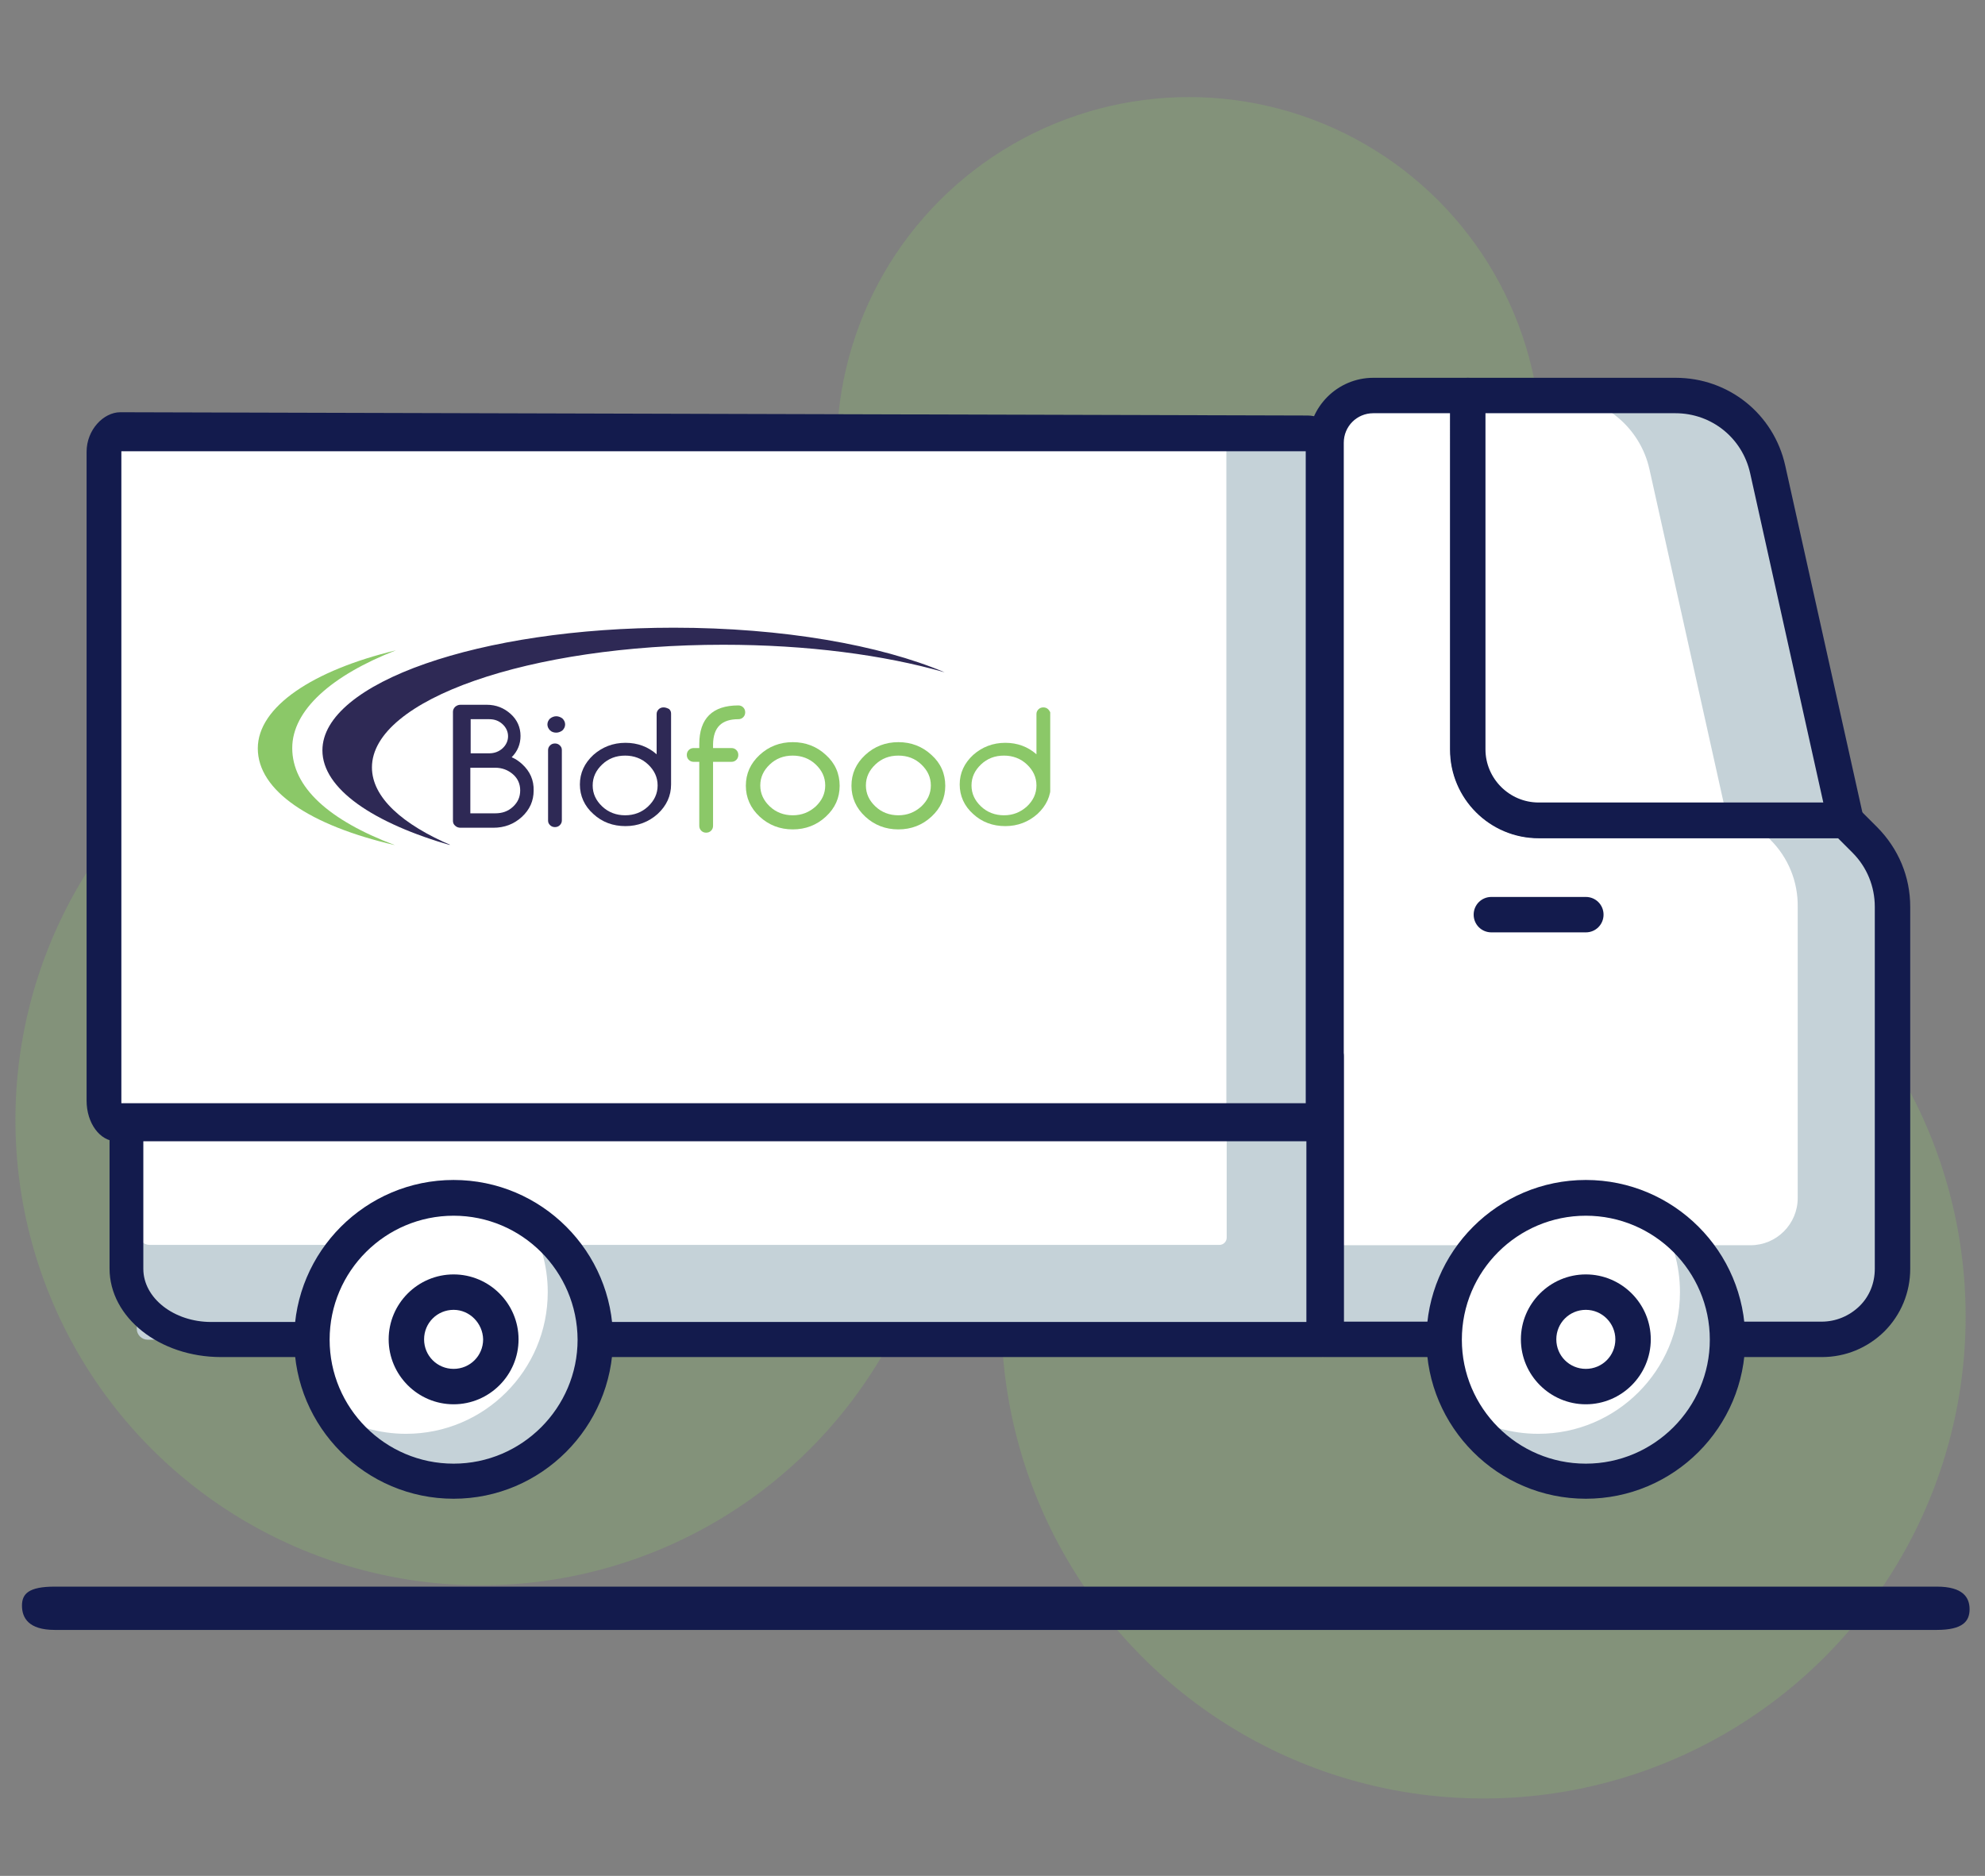
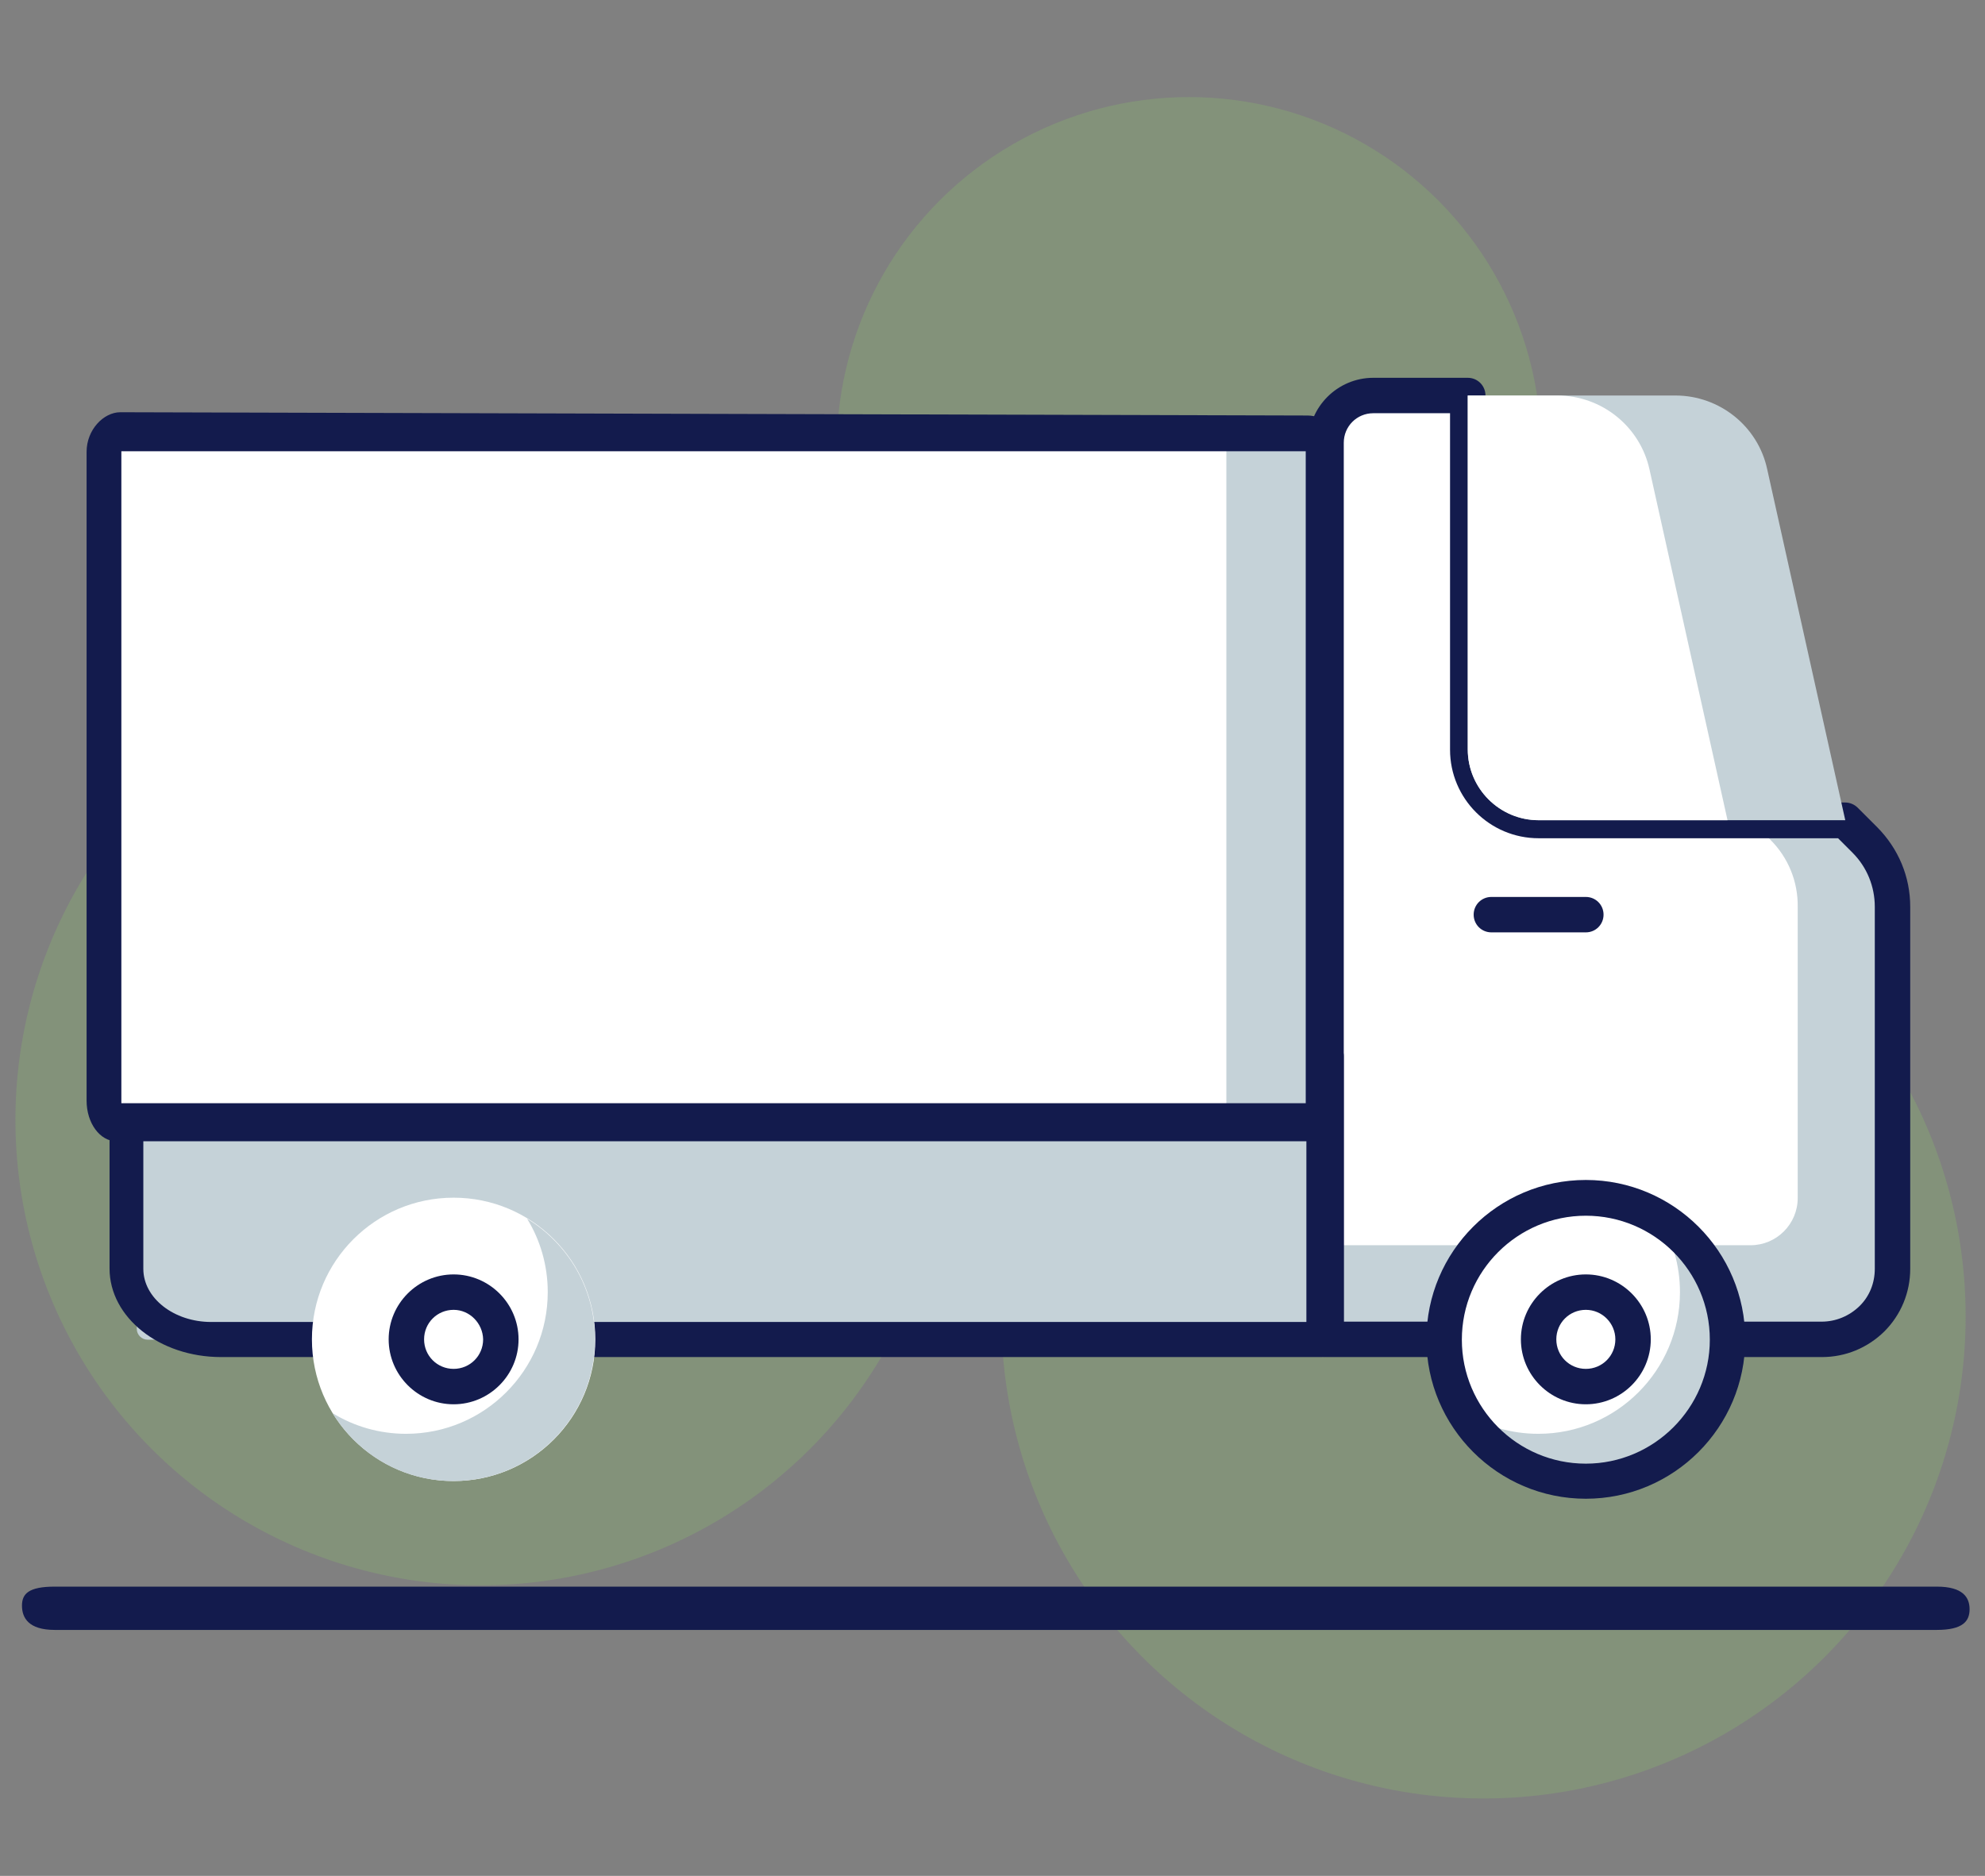
<svg xmlns="http://www.w3.org/2000/svg" xmlns:xlink="http://www.w3.org/1999/xlink" version="1.1" id="Layer_1" x="0px" y="0px" viewBox="0 0 605.2 572" style="enable-background:new 0 0 605.2 572;" xml:space="preserve">
  <rect x="0" y="0" width="605.2" height="572" fill="#808080" stroke="none" />
  <style type="text/css">
	.st0{opacity:0.25;}
	.st1{fill:#8BC868;}
	.st2{fill:#131B4D;}
	.st3{fill:#C5D2D8;}
	.st4{fill:#FFFFFF;}
	.st5{clip-path:url(#SVGID_2_);}
	.st6{clip-path:url(#SVGID_4_);fill-rule:evenodd;clip-rule:evenodd;fill:#2E2955;}
	.st7{clip-path:url(#SVGID_4_);fill:#8BC868;}
	.st8{clip-path:url(#SVGID_4_);fill:#2E2955;}
</style>
  <g>
    <g class="st0">
      <circle class="st1" cx="146.6" cy="341.5" r="141.9" />
    </g>
    <g class="st0">
      <circle class="st1" cx="174.1" cy="274.1" r="100.7" />
    </g>
    <g class="st0">
      <circle class="st1" cx="362.5" cy="137" r="107.4" />
    </g>
    <g class="st0">
      <circle class="st1" cx="452.3" cy="401.4" r="147" />
    </g>
    <g>
      <path class="st2" d="M590.5,497H16.7c-8,0-10-3.7-10-7.4c0-3.6,2-5.8,10-5.8h573.8c8,0,10,3.3,10,6.9    C600.5,494.3,598.5,497,590.5,497z" />
    </g>
    <g>
      <path class="st3" d="M568.6,256.1l-6-6h-93.5c-11.9,0-21.6-9.7-21.6-21.6V120.6h-28.8c-7.9,0-14.4,6.4-14.4,14.4v273.4h151.1    c11.9,0,21.6-9.7,21.6-21.6l0-110.4C577,268.8,574,261.5,568.6,256.1z" />
    </g>
    <g>
      <path class="st4" d="M539.8,256.1l-6-6h-64.8c-11.9,0-21.6-9.7-21.6-21.6V120.6h-28.8c-7.9,0-14.4,6.4-14.4,14.4v244.7h129.5    c8,0,14.4-6.5,14.4-14.4l0-88.8C548.2,268.8,545.2,261.5,539.8,256.1z" />
    </g>
    <g>
      <path class="st2" d="M555.5,413.8H404.3c-3,0-5.4-2.4-5.4-5.4V135c0-10.9,8.9-19.8,19.8-19.8h28.8c3,0,5.4,2.4,5.4,5.4v107.9    c0,8.9,7.3,16.2,16.2,16.2h93.5c1.4,0,2.8,0.6,3.8,1.6l6,6h0c6.4,6.5,10,15,10,24.2l0,110.4c0,7.2-2.8,14-7.9,19.1    C569.4,411,562.7,413.8,555.5,413.8z M409.7,403h145.7c4.3,0,8.4-1.7,11.5-4.7s4.7-7.1,4.7-11.4l0-110.4c0-6.2-2.4-12.1-6.8-16.5    l-4.4-4.4h-91.3c-14.9,0-27-12.1-27-27V126h-23.4c-5,0-9,4-9,9V403z" />
    </g>
    <g>
      <path class="st3" d="M404.3,322.1H42.8c-0.6,0-1.1,0.5-1.1,1.1v82c0,1.8,1.5,3.3,3.3,3.3h359.4V322.1z" />
    </g>
    <g>
-       <path class="st4" d="M374,322.1H43.4c-0.6,0-1.1,0.5-1.1,1.1v53.1c0,1.8,1.5,3.3,3.3,3.3h326.2c1.2,0,2.2-1,2.2-2.2V322.1z" />
-     </g>
+       </g>
    <g>
      <path class="st2" d="M402.9,413.8H67.4c-18.8,0-34-12.1-34-27v-57.6c0-6.9,7.1-12.6,15.9-12.6h353.6c3.8,0,6.8,2.4,6.8,5.4v86.4    C409.7,411.4,406.7,413.8,402.9,413.8z M46,327.5c-1.3,0-2.3,0.8-2.3,1.8v57.6c0,8.9,9.3,16.2,20.7,16.2h333.9v-75.6H46z" />
    </g>
    <g>
      <path class="st2" d="M483.5,284.3h-28.8c-3,0-5.4-2.4-5.4-5.4c0-3,2.4-5.4,5.4-5.4h28.8c3,0,5.4,2.4,5.4,5.4    C488.9,281.9,486.5,284.3,483.5,284.3z" />
    </g>
    <g>
      <path class="st3" d="M510.8,120.6h-63.3v107.9c0,11.9,9.7,21.6,21.6,21.6h93.5l-23.8-107C536,130,524.3,120.6,510.8,120.6z" />
    </g>
    <g>
      <path class="st4" d="M474.8,120.6h-27.3v107.9c0,11.9,9.7,21.6,21.6,21.6h57.6l-23.8-107C500,130,488.3,120.6,474.8,120.6z" />
    </g>
    <g>
-       <path class="st2" d="M562.7,255.5h-93.5c-14.9,0-27-12.1-27-27V120.6c0-3,2.4-5.4,5.4-5.4h63.3c16.1,0,29.9,11,33.4,26.8l23.8,107    c0.4,1.6,0,3.3-1.1,4.5C565.8,254.8,564.3,255.5,562.7,255.5z M452.9,126v102.5c0,8.9,7.3,16.2,16.2,16.2h86.8l-22.3-100.4    c-2.4-10.8-11.8-18.3-22.8-18.3H452.9z" />
-     </g>
+       </g>
    <g>
      <circle class="st4" cx="138.3" cy="408.4" r="43.2" />
    </g>
    <g>
      <path class="st3" d="M160.7,371.6c4,6.5,6.3,14.2,6.3,22.4c0,23.8-19.3,43.2-43.2,43.2c-8.2,0-15.9-2.3-22.4-6.3    c7.6,12.4,21.2,20.7,36.8,20.7c23.8,0,43.2-19.3,43.2-43.2C181.4,392.8,173.1,379.2,160.7,371.6z" />
    </g>
    <g>
-       <path class="st2" d="M138.3,457c-26.8,0-48.6-21.8-48.6-48.6c0-26.8,21.8-48.6,48.6-48.6c26.8,0,48.6,21.8,48.6,48.6    C186.8,435.2,165,457,138.3,457z M138.3,370.7c-20.8,0-37.8,16.9-37.8,37.8c0,20.8,16.9,37.8,37.8,37.8c20.8,0,37.8-17,37.8-37.8    C176,387.6,159.1,370.7,138.3,370.7z" />
-     </g>
+       </g>
    <g>
      <circle class="st4" cx="138.3" cy="408.4" r="14.4" />
    </g>
    <g>
      <path class="st2" d="M138.3,428.2c-10.9,0-19.8-8.9-19.8-19.8s8.9-19.8,19.8-19.8c10.9,0,19.8,8.9,19.8,19.8    S149.2,428.2,138.3,428.2z M138.3,399.4c-5,0-9,4-9,9c0,5,4,9,9,9c5,0,9-4,9-9C147.2,403.5,143.2,399.4,138.3,399.4z" />
    </g>
    <g>
      <circle class="st4" cx="483.5" cy="408.4" r="43.2" />
    </g>
    <g>
      <path class="st3" d="M505.9,371.6c4,6.5,6.3,14.2,6.3,22.4c0,23.8-19.3,43.2-43.2,43.2c-8.2,0-15.9-2.3-22.4-6.3    c7.6,12.4,21.2,20.7,36.8,20.7c23.8,0,43.2-19.3,43.2-43.2C526.7,392.8,518.4,379.2,505.9,371.6z" />
    </g>
    <g>
      <path class="st2" d="M483.5,457c-26.8,0-48.6-21.8-48.6-48.6c0-26.8,21.8-48.6,48.6-48.6c26.8,0,48.6,21.8,48.6,48.6    C532.1,435.2,510.3,457,483.5,457z M483.5,370.7c-20.8,0-37.8,16.9-37.8,37.8c0,20.8,16.9,37.8,37.8,37.8    c20.8,0,37.8-17,37.8-37.8C521.3,387.6,504.3,370.7,483.5,370.7z" />
    </g>
    <g>
      <circle class="st4" cx="483.5" cy="408.4" r="14.4" />
    </g>
    <g>
      <path class="st2" d="M483.5,428.2c-10.9,0-19.8-8.9-19.8-19.8s8.9-19.8,19.8-19.8c10.9,0,19.8,8.9,19.8,19.8    S494.4,428.2,483.5,428.2z M483.5,399.4c-5,0-9,4-9,9c0,5,4,9,9,9c5,0,9-4,9-9C492.5,403.5,488.5,399.4,483.5,399.4z" />
    </g>
    <g>
      <rect x="123" y="133.5" class="st3" width="276.6" height="207.5" />
    </g>
    <g>
      <path class="st4" d="M374,132.7H33.4v212.2h338.2c1.3,0,2.3-1.1,2.3-2.3V132.7z" />
    </g>
    <g>
      <path class="st2" d="M399.9,348H35.5c-5,0-9.1-5.5-9.1-12.4V137.8c0-6.8,5.2-12.1,10.3-12.1l362,1c5,0,10.4,4.4,10.4,11.2v197.8    C409,342.5,405,348,399.9,348z M37,336.4h361.1V137.6H37V336.4z" />
    </g>
    <g>
      <g>
        <defs>
-           <rect id="SVGID_1_" x="78.2" y="191.4" width="242" height="66.2" />
-         </defs>
+           </defs>
        <clipPath id="SVGID_2_">
          <use xlink:href="#SVGID_1_" style="overflow:visible;" />
        </clipPath>
        <g class="st5">
          <defs>
            <rect id="SVGID_3_" x="78.2" y="191.4" width="242" height="66.2" />
          </defs>
          <clipPath id="SVGID_4_">
            <use xlink:href="#SVGID_3_" style="overflow:visible;" />
          </clipPath>
          <path class="st6" d="M113.4,234c0-20.7,47.9-37.4,107.1-37.4c25.6,0,49,3.1,67.5,8.4c-19.6-8.3-49.3-13.6-82.6-13.6      c-59.1,0-107.1,16.8-107.1,37.4c0,11.7,15.4,22.2,39.6,29.1C122.6,251.4,113.4,243.1,113.4,234" />
          <path class="st7" d="M120.7,198.3c-25.3,6.1-42.1,17.2-42.1,29.9c0,12.9,15.9,23.5,41.8,29.5c-20.2-7.6-31.3-17.7-31.3-29.6      C89.1,216.5,101.2,205.9,120.7,198.3" />
          <path class="st8" d="M159.2,233c-1-0.9-2-1.6-3.2-2.1c1.8-1.8,2.7-4,2.7-6.5c0-2.6-1-4.9-3-6.7c-2-1.8-4.4-2.8-7.3-2.8h-8      c-0.6,0-1.1,0.2-1.6,0.6c-0.4,0.4-0.7,0.9-0.7,1.5v33.3c0,0.6,0.2,1.1,0.7,1.5c0.4,0.4,1,0.6,1.6,0.6h10c3.4,0,6.3-1.1,8.7-3.3      c2.4-2.2,3.6-4.9,3.6-8C162.8,237.9,161.6,235.2,159.2,233 M156.4,246c-1.5,1.4-3.3,2-5.4,2h-7.6v-13.9h7.6c2.1,0,3.9,0.7,5.4,2      c1.5,1.3,2.2,3,2.2,4.9C158.6,243,157.9,244.6,156.4,246 M143.5,229.7v-10.4h5.7c1.6,0,2.9,0.5,4,1.5c1.1,1,1.7,2.3,1.7,3.7      c0,1.4-0.6,2.7-1.7,3.7c-1.1,1-2.5,1.5-4,1.5H143.5z" />
          <path class="st8" d="M169.6,218.4c-0.7,0-1.4,0.3-1.9,0.7c-0.5,0.5-0.8,1.1-0.8,1.8c0,0.7,0.3,1.3,0.8,1.8      c0.5,0.5,1.2,0.7,1.9,0.7c0.7,0,1.4-0.3,1.9-0.7c0.5-0.5,0.8-1.1,0.8-1.8c0-0.7-0.3-1.3-0.8-1.8      C171,218.7,170.3,218.4,169.6,218.4" />
          <path class="st8" d="M169.2,226.7c-0.6,0-1.1,0.2-1.5,0.6c-0.4,0.4-0.6,0.9-0.6,1.4v21.5c0,0.6,0.2,1,0.6,1.4      c0.4,0.4,0.9,0.6,1.5,0.6c0.6,0,1.1-0.2,1.5-0.6c0.4-0.4,0.6-0.9,0.6-1.4v-21.5c0-0.6-0.2-1-0.6-1.4      C170.3,226.9,169.8,226.7,169.2,226.7" />
          <path class="st8" d="M202.3,215.7c-0.6,0-1.1,0.2-1.5,0.6c-0.4,0.4-0.6,0.9-0.6,1.4V230c-2.6-2.3-5.8-3.5-9.5-3.5      c-3.8,0-7.1,1.3-9.8,3.7c-2.7,2.5-4.1,5.5-4.1,9c0,3.5,1.4,6.6,4.1,9c2.7,2.5,6,3.7,9.8,3.7c3.8,0,7.1-1.3,9.8-3.7      c2.7-2.5,4.1-5.5,4.1-9v-21.6c0-0.6-0.2-1-0.6-1.4C203.4,215.9,202.9,215.7,202.3,215.7 M190.6,248.6c-2.7,0-5.1-0.9-7-2.7      c-1.9-1.8-2.9-3.9-2.9-6.4c0-2.5,1-4.6,2.9-6.4c1.9-1.8,4.2-2.7,7-2.7c2.7,0,5.1,0.9,7,2.7c1.9,1.8,2.9,3.9,2.9,6.4      c0,2.5-1,4.6-2.9,6.4C195.7,247.7,193.3,248.6,190.6,248.6" />
          <path class="st7" d="M225.1,219.3c0.6,0,1.1-0.2,1.5-0.6c0.4-0.4,0.6-0.9,0.6-1.5c0-0.6-0.2-1.1-0.6-1.5      c-0.4-0.4-0.9-0.6-1.5-0.6c-7.9,0-11.9,4-11.9,11.8v1.2h-1.7c-0.6,0-1.1,0.2-1.5,0.6c-0.4,0.4-0.6,0.9-0.6,1.5      c0,0.6,0.2,1.1,0.6,1.5c0.4,0.4,0.9,0.6,1.5,0.6h1.7v19.5c0,0.6,0.2,1.1,0.6,1.5c0.4,0.4,0.9,0.6,1.5,0.6c0.6,0,1.1-0.2,1.5-0.6      c0.4-0.4,0.6-0.9,0.6-1.5v-19.5h5.6c0.6,0,1.1-0.2,1.5-0.6c0.4-0.4,0.6-0.9,0.6-1.5c0-0.6-0.2-1.1-0.6-1.5      c-0.4-0.4-0.9-0.6-1.5-0.6h-5.6v-1.2C217.5,221.8,220,219.3,225.1,219.3" />
          <path class="st7" d="M251.8,230.2c-2.8-2.6-6.2-3.9-10.1-3.9c-3.9,0-7.3,1.3-10.1,3.9c-2.8,2.6-4.2,5.7-4.2,9.4      c0,3.6,1.4,6.8,4.2,9.4c2.8,2.6,6.2,3.9,10.1,3.9c3.9,0,7.3-1.3,10.1-3.9c2.8-2.6,4.2-5.7,4.2-9.4      C256,235.9,254.6,232.7,251.8,230.2 M241.7,248.6c-2.7,0-5.1-0.9-7-2.7c-1.9-1.8-2.9-3.9-2.9-6.4c0-2.5,1-4.6,2.9-6.4      c1.9-1.8,4.2-2.7,7-2.7c2.7,0,5.1,0.9,7,2.7c1.9,1.8,2.9,3.9,2.9,6.4c0,2.5-1,4.6-2.9,6.4C246.7,247.7,244.4,248.6,241.7,248.6" />
          <path class="st7" d="M284,230.2c-2.8-2.6-6.2-3.9-10.1-3.9c-3.9,0-7.3,1.3-10.1,3.9c-2.8,2.6-4.2,5.7-4.2,9.4      c0,3.6,1.4,6.8,4.2,9.4c2.8,2.6,6.2,3.9,10.1,3.9c3.9,0,7.3-1.3,10.1-3.9c2.8-2.6,4.2-5.7,4.2-9.4      C288.2,235.9,286.8,232.7,284,230.2 M273.9,248.6c-2.7,0-5.1-0.9-7-2.7c-1.9-1.8-2.9-3.9-2.9-6.4c0-2.5,1-4.6,2.9-6.4      c1.9-1.8,4.2-2.7,7-2.7s5.1,0.9,7,2.7c1.9,1.8,2.9,3.9,2.9,6.4c0,2.5-1,4.6-2.9,6.4C278.9,247.7,276.6,248.6,273.9,248.6" />
          <path class="st7" d="M319.6,216.3c-0.4-0.4-0.9-0.6-1.5-0.6c-0.6,0-1.1,0.2-1.5,0.6c-0.4,0.4-0.6,0.9-0.6,1.4V230      c-2.6-2.3-5.8-3.5-9.5-3.5c-3.8,0-7.1,1.3-9.8,3.7c-2.7,2.5-4.1,5.5-4.1,9c0,3.5,1.4,6.6,4.1,9c2.7,2.5,6,3.7,9.8,3.7      c3.8,0,7.1-1.3,9.8-3.7c2.7-2.5,4.1-5.5,4.1-9v-21.6C320.2,217.2,320,216.7,319.6,216.3 M306.1,248.6c-2.7,0-5.1-0.9-7-2.7      c-1.9-1.8-2.9-3.9-2.9-6.4c0-2.5,1-4.6,2.9-6.4c1.9-1.8,4.2-2.7,7-2.7c2.7,0,5.1,0.9,7,2.7c1.9,1.8,2.9,3.9,2.9,6.4      c0,2.5-1,4.6-2.9,6.4C311.1,247.7,308.8,248.6,306.1,248.6" />
        </g>
      </g>
    </g>
  </g>
</svg>